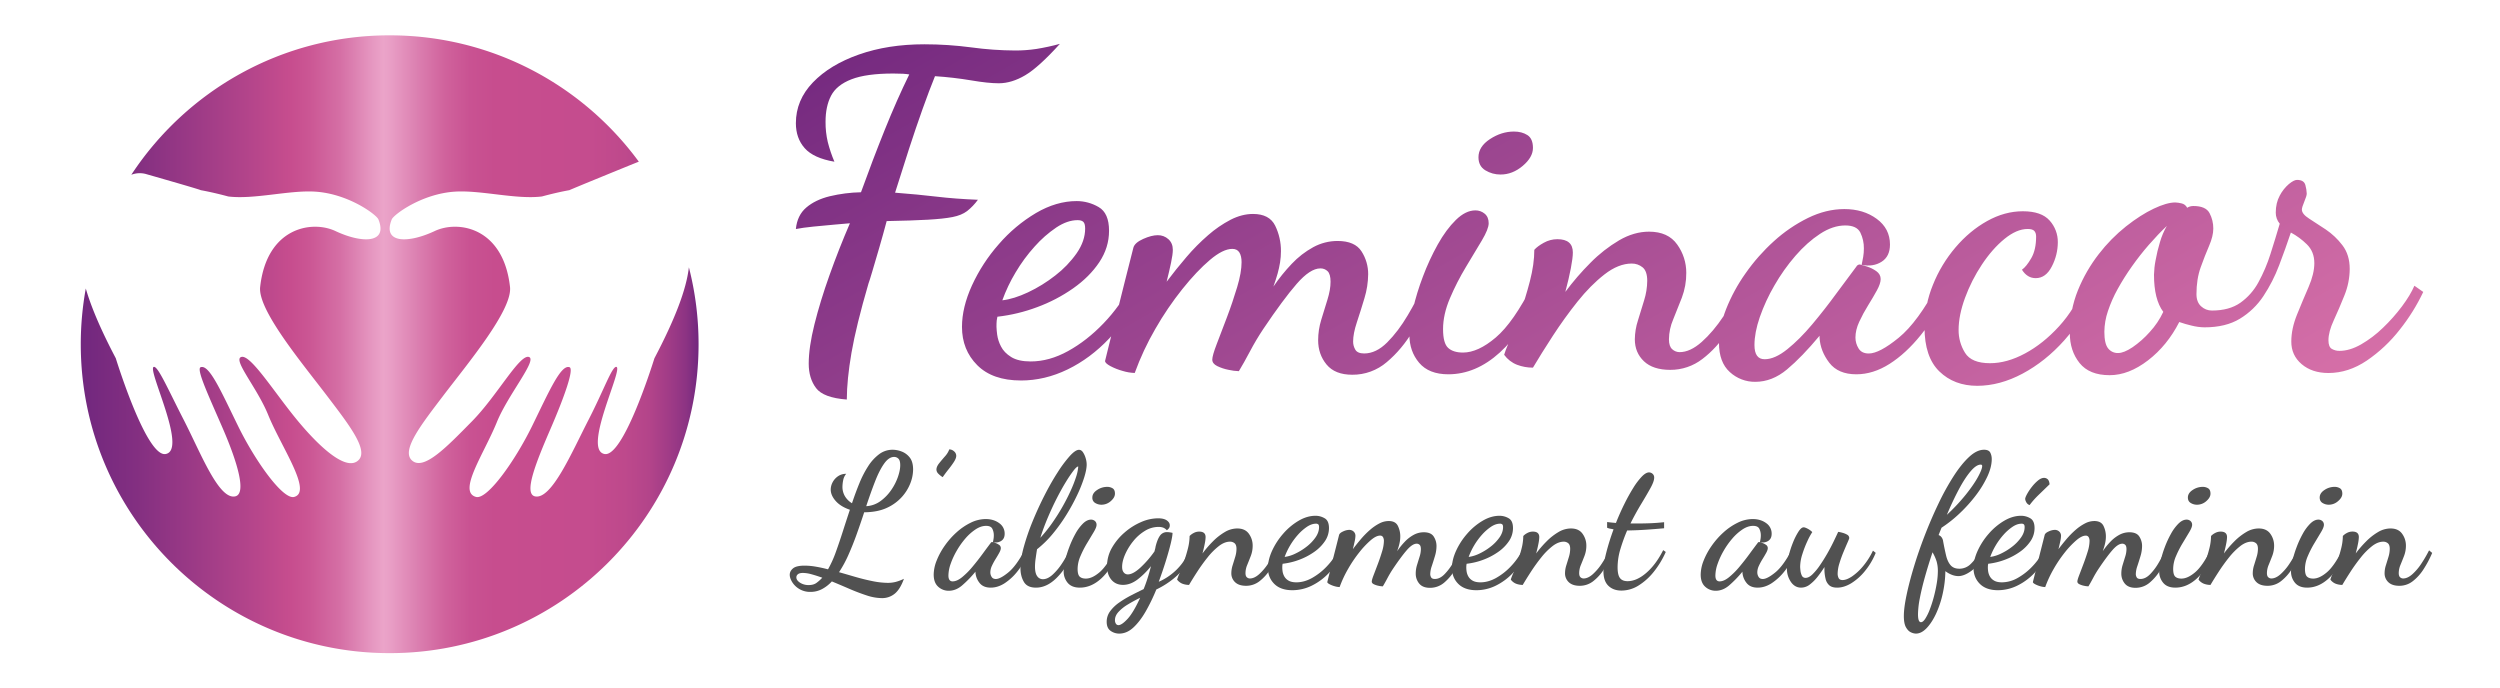
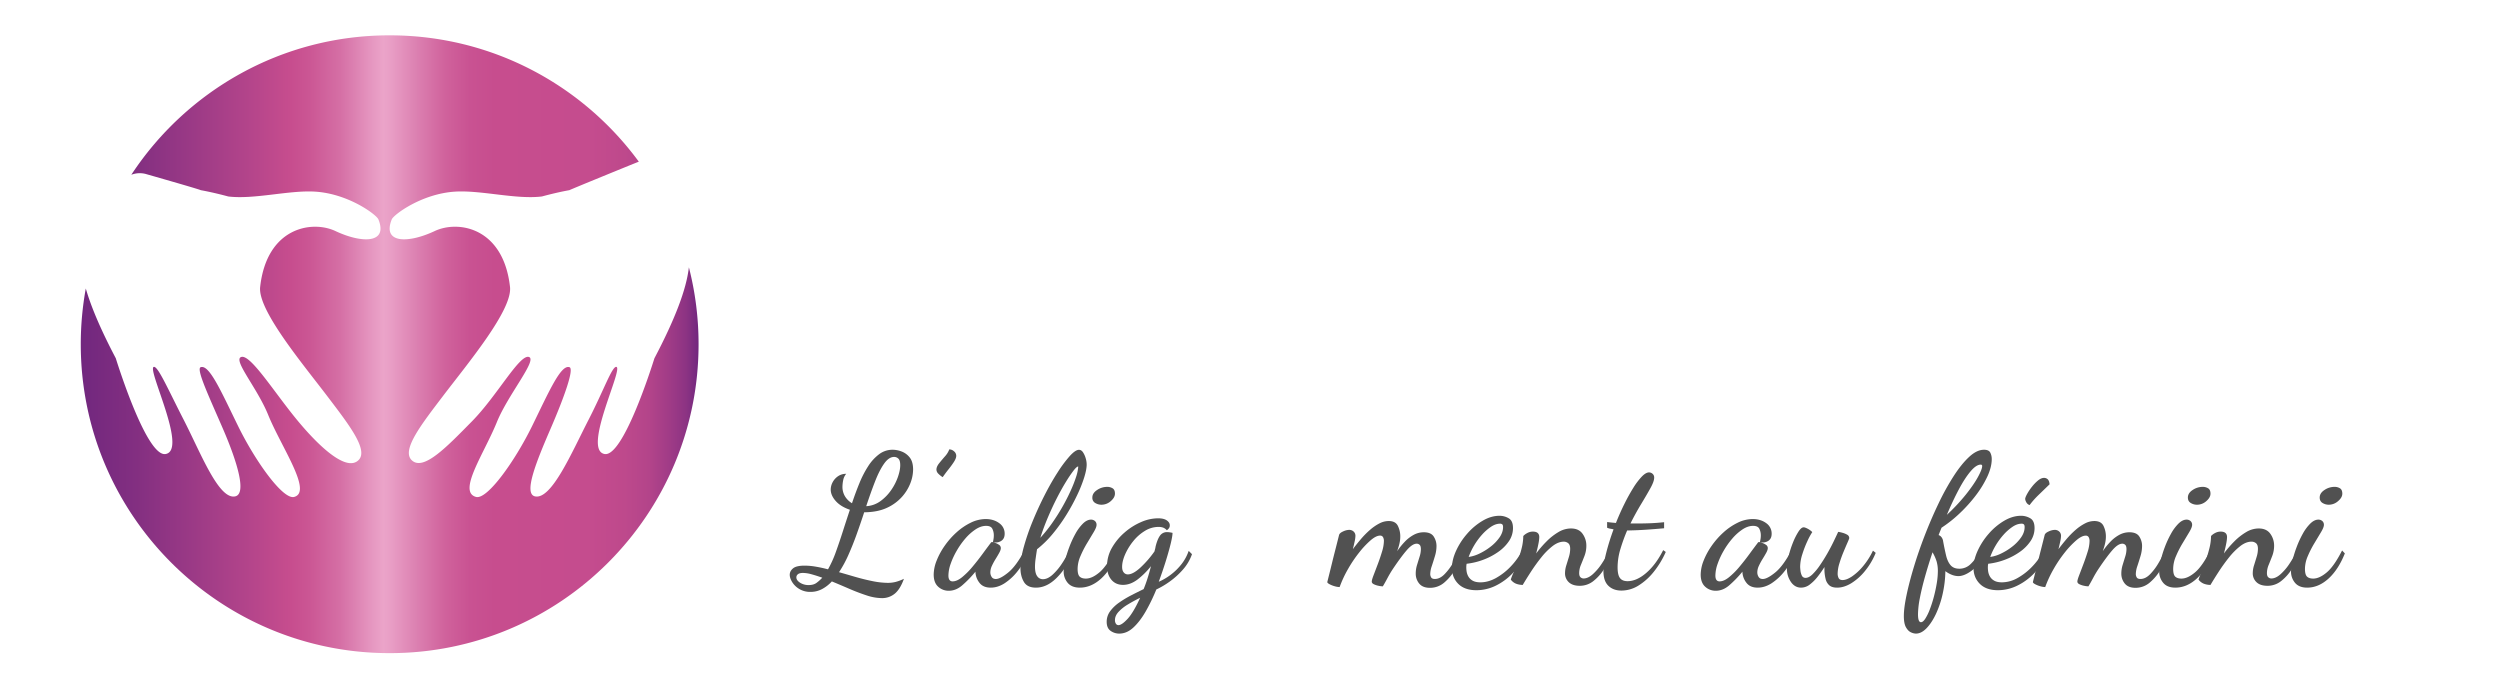
<svg xmlns="http://www.w3.org/2000/svg" viewBox="0 0 3671.49 1011.06">
  <defs>
    <style>.cls-1{fill:none;}.cls-2{clip-path:url(#clip-path);}.cls-3{fill:url(#Dégradé_sans_nom_20);}.cls-4{fill:url(#Dégradé_sans_nom_3);}.cls-5{fill:#515151;}</style>
    <clipPath id="clip-path">
      <path class="cls-1" d="M1243.62,586.77q-34.48-2.61-45.21-16.91t-10.73-35.78q0-24.06,8.45-57.9T1218.25,404q13.66-38.37,29.93-76.11-7.17.64-22.45,1.95t-31.22,2.93q-15.94,1.62-25.7,3.57,1.95-20.15,15.29-31.55t34.48-16.59a216.41,216.41,0,0,1,45.86-5.85q16.9-46.84,34.8-91.4t36.11-81.64q-3.9-.65-9.11-1c-3.47-.21-8.24-.33-14.31-.33q-39.69,0-61.48,8.46t-29.92,24.07q-8.15,15.62-8.13,38.38a124.82,124.82,0,0,0,3.25,29.6,197.43,197.43,0,0,0,9.76,29q-30.59-5.19-43.59-19.84t-13-36.75q0-33.83,25-59.85t67.65-41q42.6-15,96-15a527.37,527.37,0,0,1,69,4.55,492.68,492.68,0,0,0,64.4,4.56,205.94,205.94,0,0,0,31.22-2.28,327.55,327.55,0,0,0,34.48-7.48q-31.21,34.49-51.07,46.19t-38.7,11.71q-15.62,0-40.33-4.23a531.55,531.55,0,0,0-53.35-6.18q-8.46,20.82-18.21,48.14T1335,218.57q-10.1,31.22-20.49,64.4,33.83,2.61,61.15,5.85t60.5,4.56A83.86,83.86,0,0,1,1420.25,310q-8.14,6.18-21.47,8.78t-36.43,3.9q-23.1,1.32-60.18,2-5.2,19.51-11.06,39.69T1281,398.77c-2.83,9.54-4.66,15.39-5.53,17.56q-18.23,62.44-25,101.81T1243.62,586.77Zm255.66-28q-41.64,0-64.08-22.45t-22.44-56.27q0-28.62,14.64-60.82a247.32,247.32,0,0,1,39.35-60.5,221.3,221.3,0,0,1,54.65-45.87q29.91-17.55,59.85-17.56a63.74,63.74,0,0,1,32.2,8.78q15.29,8.79,15.29,34.8,0,24.73-14.31,46.19T1576,423.48a231.45,231.45,0,0,1-53,27.65,244.33,244.33,0,0,1-58.23,14,40,40,0,0,0-1,5.53,91.49,91.49,0,0,0-.33,9.43,112.39,112.39,0,0,0,1,11.39A52.71,52.71,0,0,0,1470,508.7q4.54,9.12,15,15.62t28.62,6.5q27.33,0,55-15.28t52-40.66a244,244,0,0,0,40.66-56.6l13,10.41A245,245,0,0,1,1629.06,497q-27.64,29.26-61.15,45.53T1499.28,558.8ZM1472,441.05q16.9-1.95,37.73-11.71a210.41,210.41,0,0,0,40-24.72,150,150,0,0,0,31.55-32.85q12.35-17.89,12.36-36.11,0-7.14-2.6-9.76c-1.74-1.72-4.56-2.6-8.46-2.6q-15,0-31.23,10.74a169.37,169.37,0,0,0-31.87,28,236.09,236.09,0,0,0-28,38.06A233.58,233.58,0,0,0,1472,441.05Zm513.91,109.29q-25.36,0-37.73-15t-12.36-35.78a102.26,102.26,0,0,1,4.56-29.93q4.54-15,9.11-29.6t4.55-26.34q0-11.06-4.23-15.29a14.56,14.56,0,0,0-10.73-4.23q-15,0-34.81,22.77t-49.11,66.36a370.81,370.81,0,0,0-19.52,32.85q-9.12,17.23-16.26,28.95a79.15,79.15,0,0,1-15.29-2,67.85,67.85,0,0,1-16.59-5.53c-4.78-2.38-7.15-5.52-7.15-9.43s2.16-11.49,6.5-22.77,9.32-24.39,15-39.35,10.62-29.71,15-44.24,6.51-26.78,6.51-36.76q0-9.09-3.25-14.31c-2.18-3.47-5.64-5.2-10.41-5.2q-13.66,0-32.85,16.26t-40.33,42.61A459.34,459.34,0,0,0,1696.71,483a404.76,404.76,0,0,0-30.25,64.73,67,67,0,0,1-17.56-2.93,88.84,88.84,0,0,1-18.22-7.16q-7.8-4.23-7.8-7.48,0-.63,4.55-18.54t11.06-44.56q6.51-26.67,13.66-54.64t12.36-48.79q2-7.15,14.31-12.69t21.47-5.53a22.51,22.51,0,0,1,15.61,5.86q6.49,5.85,6.51,15.61c0,4.34-.88,10.63-2.6,18.86s-3.91,17.57-6.51,28q13.67-18.21,29-36.11a297,297,0,0,1,31.88-32.2,168.56,168.56,0,0,1,33.17-22.77q16.59-8.44,32.86-8.45,24,0,32.52,17.23a83.94,83.94,0,0,1,8.46,37.41,105.7,105.7,0,0,1-1.3,16.59,149.25,149.25,0,0,1-3.58,16.26q-2.28,8.15-6.18,19.19a257.29,257.29,0,0,1,27-33.5A127.12,127.12,0,0,1,1928.63,363a74.36,74.36,0,0,1,35.78-9.11q25.36,0,35.13,15.29a61.07,61.07,0,0,1,9.75,33.5,124.18,124.18,0,0,1-5.53,35.45q-5.54,18.54-11.06,35.13t-5.52,28.3a23.14,23.14,0,0,0,3.25,12q3.24,5.53,13,5.53,17.57,0,33.83-16.26t30.25-40a483.91,483.91,0,0,0,23.74-45.21l11.06,13.66a360.59,360.59,0,0,1-27,54.32q-16.59,27.66-38.7,46.19A76.76,76.76,0,0,1,1985.87,550.34Zm141.16-.65q-28.64,0-42.93-16.91t-14.31-41q0-15,5.2-37.73a370.75,370.75,0,0,1,14.64-47.82,347.93,347.93,0,0,1,21.79-47.16q12.35-22.11,26.67-36.1t28.62-14a20.73,20.73,0,0,1,13.67,4.88q5.85,4.88,5.85,14,0,8.46-10.08,25.37t-23.42,39a365.81,365.81,0,0,0-23.42,45.86q-10.09,23.76-10.08,45.22,0,20.82,7.48,27.64t21.79,6.83q22.11,0,48.14-22.12t54-77.41l9.75,10.41q-22.77,57.26-57.9,89.12T2127,549.69ZM2203.8,256.3a42.09,42.09,0,0,1-22.45-6.18q-10.09-6.18-10.08-19.19,0-15.62,16.91-26.68t35.13-11.06q11.71,0,19.84,5.21t8.13,18.87q0,13.65-15,26.34T2203.8,256.3Zm249.14,286.88q-25.36,0-38.7-12.68t-13.34-32.2a93.12,93.12,0,0,1,4.56-27.65q4.53-14.64,9.1-29.6a98.47,98.47,0,0,0,4.56-28.62q0-14.31-6.84-19.85a24.64,24.64,0,0,0-15.93-5.53q-19.51,0-40,15.94t-39.68,40q-19.2,24.08-36.11,50.09t-29.27,46.84a64.94,64.94,0,0,1-23.42-4.23A42.28,42.28,0,0,1,2209,521.06q.66-3.24,7.48-19.84t15.29-39.68q8.44-23.09,15-48.46t6.51-46.19q4.55-5.2,14-10.41a40.42,40.42,0,0,1,19.84-5.2q22.76,0,22.76,19.51,0,7.81-2.92,23.1t-8.13,34.8a386.37,386.37,0,0,1,37.08-42.94,206.55,206.55,0,0,1,42-32.85q21.78-12.69,43.91-12.68,28,0,41.31,18.86a70.64,70.64,0,0,1,13.33,41.64,100.78,100.78,0,0,1-6.5,36.43q-6.51,16.92-12.69,31.87A76.23,76.23,0,0,0,2451,498.3q0,10.41,4.88,14.63a16,16,0,0,0,10.74,4.23q15.61,0,32.52-15t32.2-38.06a444.84,444.84,0,0,0,27-46.51l11.06,9.11a378.38,378.38,0,0,1-30.9,58.22q-17.25,26.35-38.38,42.29A76.51,76.51,0,0,1,2452.94,543.18Zm124.9,17.57a54.22,54.22,0,0,1-37.4-14.31q-15.95-14.33-15.94-42.94,0-22.77,10.41-49.44a250.81,250.81,0,0,1,28.62-52.69,278.53,278.53,0,0,1,41.64-47.17,216.33,216.33,0,0,1,50.09-34.15q26.65-13,53.34-13,28,0,47.49,14.31t19.52,37.73q0,17.57-12.36,25.37T2734,389c.86-3.91,1.63-7.81,2.28-11.71a75.25,75.25,0,0,0,1-12.36,51.65,51.65,0,0,0-5.2-23.42q-5.22-10.41-22.12-10.41-18.21,0-37.08,12.36t-36.1,32.2a276,276,0,0,0-30.9,43.59,267.21,267.21,0,0,0-21.47,46.51q-7.82,22.77-7.81,41,0,20.84,15,20.82t33.18-14.64q18.21-14.62,36.76-36.75T2696.89,431q16.91-23.09,29.28-39.36a5.86,5.86,0,0,1,5.2-3.25q2.6.64,10.08,2.92a49.91,49.91,0,0,1,14,6.83q6.49,4.56,6.5,11.71,0,6.51-5.52,16.59t-13,22.12a217.58,217.58,0,0,0-13,24.07q-5.54,12-5.53,23.09a30.07,30.07,0,0,0,4.56,15.94q4.54,7.49,15,7.48,15.61,0,43.91-23.09t57.57-78.39L2858.22,430q-15.61,35.13-37.4,62.13T2775,534.4q-24.08,15.29-48.79,15.29-26.68,0-39.69-16.91t-14.31-36.43v-3.26q-26,31.23-47.81,49.44T2577.84,560.75Zm325.91,5.85q-33.84,0-55.62-21.14t-21.79-64.73a165.12,165.12,0,0,1,12.36-62.45,198.32,198.32,0,0,1,33.18-55q20.8-24.39,46.51-38.71t52.37-14.31q27.31,0,39.35,13.66a46.76,46.76,0,0,1,12,31.88,77.21,77.21,0,0,1-8.78,35.45q-8.79,17.25-23.75,17.24-12.36,0-20.16-12.36,6.49-4.55,13.66-16.91t7.15-31.88c0-3.46-.87-6.18-2.6-8.13s-5-2.93-9.76-2.93q-16.26,0-34.15,14.64t-33.18,37.73a234.34,234.34,0,0,0-24.72,48.79q-9.43,25.71-9.43,47.17a62.56,62.56,0,0,0,9.43,33.5q9.42,15.29,36.76,15.29,24.71,0,51.39-14.32t50.09-40q23.42-25.69,37.73-61.48l13,11.71a232.46,232.46,0,0,1-43.26,70.58q-27.66,30.91-61.15,48.79T2903.75,566.6ZM3098.26,551q-29.94,0-44.24-17.89t-14.31-43.91a164.36,164.36,0,0,1,12-63.1,224.08,224.08,0,0,1,30.58-53,237.12,237.12,0,0,1,40-40.66q21.47-16.91,40.65-26t31.55-9.11a45.58,45.58,0,0,1,9.11,1.3,11.88,11.88,0,0,1,8.46,6.51,14.68,14.68,0,0,1,4.23-1.95,17.77,17.77,0,0,1,4.88-.65q18.2,0,23.74,10.4a47.91,47.91,0,0,1,5.53,22.77q0,11.07-6.18,25.37t-12.36,31.55q-6.18,17.25-6.18,39.36,0,11.71,6.83,17.89a23,23,0,0,0,15.94,6.18q25.36,0,41.63-11.38a88.34,88.34,0,0,0,26.68-30.25,231.25,231.25,0,0,0,17.56-41.31q7.16-22.44,13.66-44.56a25,25,0,0,1-5.85-16.27q0-14.3,5.85-25a57.12,57.12,0,0,1,13.34-16.92q7.47-6.16,12-6.18,10.41,0,12.36,7.81a54.27,54.27,0,0,1,1.95,12.36c0,2.18-1.2,6.08-3.57,11.71s-3.58,9.54-3.58,11.71q0,6.51,10.73,13.34t24.4,15.93a102.51,102.51,0,0,1,24.39,23.1q10.74,14,10.74,34.8a104.49,104.49,0,0,1-7.81,39q-7.8,19.51-15.61,36.43t-7.81,29.28q0,9.75,4.88,12.68a21.6,21.6,0,0,0,11.39,2.93q14.94,0,31.55-9.43a163.19,163.19,0,0,0,32.2-24.4,253.71,253.71,0,0,0,28-31.55q12.34-16.59,18.21-30.25l13,9.11a283.47,283.47,0,0,1-34.47,55.3,213.52,213.52,0,0,1-48.47,45.53q-27,18.21-56.27,18.22-24.07,0-39.36-13T3365,501.55q0-18.85,8.45-39.68t16.92-40.34q8.45-19.51,8.45-35.13,0-16.9-11.06-27.64a101.78,101.78,0,0,0-23.41-17.24q-7.82,23.42-17.24,48.14a227.61,227.61,0,0,1-23.1,45.21,109.52,109.52,0,0,1-34.48,33.18q-20.82,12.68-52,12.68a82.08,82.08,0,0,1-19.19-2.6,169.41,169.41,0,0,1-17.89-5.21q-17.57,34.5-45.86,56.28T3098.26,551Zm12.36-32.53q8.45,0,21.14-8.45a138.17,138.17,0,0,0,25.37-22.45A116.15,116.15,0,0,0,3177,458q-13.66-18.19-13.66-54.64a126,126,0,0,1,2.28-20.82,229.78,229.78,0,0,1,6.5-27,105.29,105.29,0,0,1,10.09-23.74q-13,12.36-26.35,27.65a393,393,0,0,0-25,31.87A349.19,349.19,0,0,0,3110,424.46,191.36,191.36,0,0,0,3095.65,457a97.52,97.52,0,0,0-5.2,30.25q0,17.56,5.53,24.39A17.86,17.86,0,0,0,3110.62,518.46Z" />
    </clipPath>
    <linearGradient id="Dégradé_sans_nom_20" x1="2759.62" y1="1048.18" x2="1923.73" y2="-399.63" gradientUnits="userSpaceOnUse">
      <stop offset="0" stop-color="#db73aa" />
      <stop offset="1" stop-color="#71277e" />
    </linearGradient>
    <linearGradient id="Dégradé_sans_nom_3" x1="118.6" y1="505.53" x2="1025.89" y2="505.53" gradientUnits="userSpaceOnUse">
      <stop offset="0" stop-color="#71277e" />
      <stop offset="0.09" stop-color="#832f81" />
      <stop offset="0.26" stop-color="#b0438a" />
      <stop offset="0.34" stop-color="#c74d8e" />
      <stop offset="0.37" stop-color="#cb5694" />
      <stop offset="0.42" stop-color="#d56fa5" />
      <stop offset="0.47" stop-color="#e596c0" />
      <stop offset="0.49" stop-color="#eba4c9" />
      <stop offset="0.5" stop-color="#e99fc6" />
      <stop offset="0.55" stop-color="#da7cae" />
      <stop offset="0.59" stop-color="#d0629c" />
      <stop offset="0.63" stop-color="#c95292" />
      <stop offset="0.67" stop-color="#c74d8e" />
      <stop offset="0.82" stop-color="#c54c8e" />
      <stop offset="0.88" stop-color="#be498c" />
      <stop offset="0.92" stop-color="#b3448a" />
      <stop offset="0.95" stop-color="#a23c87" />
      <stop offset="0.98" stop-color="#8c3383" />
      <stop offset="1" stop-color="#71277e" />
    </linearGradient>
  </defs>
  <g id="Camada_2" data-name="Camada 2">
    <g class="cls-2">
-       <rect class="cls-3" x="1124.52" y="61.8" width="2434.31" height="524.97" />
-     </g>
+       </g>
    <path class="cls-4" d="M1011.71,392.57c-3.77,32.59-20.37,76-50.57,133.48l-.07.12c-4.55,14.55-46.16,145.27-73.12,140.6-33.43-5.79,28.95-127.62,17-128-6.26-.21-18.28,34.27-40.55,77.63-25.07,48.79-54.46,117.75-78.67,112.56-17.08-3.67,1.38-49.7,22.83-99.3,20.2-46.7,34.83-87.87,27.84-90.37-12.64-4.51-30,35.44-55,86.49-25.34,51.67-65.91,108.47-82.31,104-27.48-7.43,11.56-63,30.63-109.93,16.36-40.3,60-91.66,47-95.62C762.91,520,730,581.42,693.07,618.83c-36.19,36.66-71.64,74.28-88.76,56.68-14.6-15,14.7-52.38,45.84-93.37C686.81,533.88,752.76,455.32,749,421.47c-9.73-87.73-76.24-98.33-110.57-82.16-38.84,18.28-77.52,18.53-63.11-17.12,2.79-6.91,43.86-37.66,92.89-40.76,38.26-2.41,89.63,11.78,127.63,7.11,13.74-3.71,27.72-7,40.32-9.24,3-1.57,88.68-36.63,102-41.86-82.55-112.5-215.71-185.55-366-185.55-158.65,0-298.24,81.45-379.33,204.8a34.38,34.38,0,0,1,22.7-.77c2.5.74,76.14,21.7,79.37,23.38,12.59,2.28,26.57,5.53,40.31,9.24,38,4.67,89.37-9.52,127.63-7.11,49,3.1,90.1,33.85,92.9,40.76,14.4,35.65-24.28,35.4-63.11,17.12-34.34-16.17-100.85-5.57-110.57,82.16-3.76,33.85,62.19,112.41,98.85,160.67,31.14,41,60.45,78.35,45.85,93.37-17.12,17.6-55.79-17.09-88.77-56.68-34.77-41.74-69.84-98.8-83.61-94.59-13,4,23.15,44.85,39.51,85.15,19.06,47,65.6,113,38.13,120.4-16.41,4.43-57-52.37-82.31-104-25-51-42.38-91-55-86.49-7,2.5,12.51,43.69,32.7,90.4,21.46,49.6,35,95.6,18,99.27-24.2,5.19-50.63-63.77-75.69-112.56-22.27-43.36-37.26-77.84-43.53-77.63-12,.41,50.42,122.24,17,128-27,4.67-68.58-126-73.12-140.6a.75.75,0,0,1-.07-.12c-21.46-40.86-36-74.57-44-102.37a457,457,0,0,0-7.38,81.85c0,250.54,203.11,453.65,453.65,453.65s453.64-203.11,453.64-453.65A454.23,454.23,0,0,0,1011.71,392.57Z" />
    <path class="cls-5" d="M1295.08,878.39a73.08,73.08,0,0,1-22.41-4q-12.42-4.05-25.51-9.72t-25.52-10.8a53.32,53.32,0,0,1-14.58,11.34,35.92,35.92,0,0,1-16.74,4.05,30.87,30.87,0,0,1-26.86-14.31q-3.64-5.94-3.65-10.8,0-5.4,4.86-9.45t17.28-4a97,97,0,0,1,16.07,1.49q8.77,1.49,18,3.91a160.22,160.22,0,0,0,11.48-25.38q5.27-14.58,10.39-30.64t10.26-31.46q-13.5-4.59-20.79-12.82T1220,719.09a23.13,23.13,0,0,1,2.7-10.66,24.66,24.66,0,0,1,7.83-8.91,20.43,20.43,0,0,1,12.15-3.65,20.89,20.89,0,0,0-4.45,9.72,52.91,52.91,0,0,0-1,8.64,27.08,27.08,0,0,0,4,15.12,30.26,30.26,0,0,0,10,9.72q5.13-15.39,10.94-29.56a148.76,148.76,0,0,1,13-25.11A66.69,66.69,0,0,1,1291.17,667,32.55,32.55,0,0,1,1311,660.5a37.56,37.56,0,0,1,13.1,2.57,27.38,27.38,0,0,1,11.88,8.77q5,6.21,5,17.82a56.73,56.73,0,0,1-3.91,19.71,65.19,65.19,0,0,1-12.29,20.12,66.52,66.52,0,0,1-21.46,15.93q-13.1,6.35-31.73,6.88h-2.43q-5.13,15.66-10.8,31.59t-12.15,30.51a174.34,174.34,0,0,1-14,25.92q10.53,3,23.36,6.75t25.65,6.35a117.47,117.47,0,0,0,22.54,2.56,46.73,46.73,0,0,0,12-1.48,68.66,68.66,0,0,0,11.74-4.46q-5.4,15.12-13.36,21.74A28.9,28.9,0,0,1,1295.08,878.39Zm-107.46-19.17q7,0,11.34-3.1a60.44,60.44,0,0,0,8.64-7.7q-8.37-3-15.66-5a48.41,48.41,0,0,0-12.69-2c-3.41,0-5.89.63-7.42,1.89a5.76,5.76,0,0,0-2.3,4.59q0,4.32,5.4,7.83A22.76,22.76,0,0,0,1187.62,859.22Zm84.51-115.83a39.3,39.3,0,0,0,21.06-7.56,67,67,0,0,0,15.66-16.2,80,80,0,0,0,9.86-19.3q3.38-9.86,3.37-17.15,0-7-2.7-9.58a8.76,8.76,0,0,0-6.21-2.57q-7.83,0-14.85,10T1285,707.35Q1278.62,723.69,1272.13,743.39Z" />
    <path class="cls-5" d="M1384.45,700.73a30.68,30.68,0,0,1-6.21-4.86,8.78,8.78,0,0,1-3-6.21q0-4.32,4-9.31t8.64-10.26a30.52,30.52,0,0,0,6.21-10.13,10.47,10.47,0,0,1,7,2.84,8.55,8.55,0,0,1,3.24,6.61q0,3.78-3.64,9.32t-8.24,11.2Q1388,695.6,1384.45,700.73Z" />
    <path class="cls-5" d="M1393.36,867.59a22.5,22.5,0,0,1-15.53-5.94q-6.6-5.94-6.61-17.82a56.76,56.76,0,0,1,4.32-20.52,104.37,104.37,0,0,1,11.88-21.87,115.52,115.52,0,0,1,17.28-19.57,89.65,89.65,0,0,1,20.79-14.18,50.11,50.11,0,0,1,22.14-5.4q11.61,0,19.71,5.94a18.52,18.52,0,0,1,8.1,15.66q0,7.29-5.13,10.53t-12.15,1.89c.36-1.62.67-3.24.94-4.86a31.18,31.18,0,0,0,.41-5.13,21.43,21.43,0,0,0-2.16-9.72q-2.16-4.32-9.18-4.32-7.56,0-15.39,5.13a73.15,73.15,0,0,0-15,13.37A114.67,114.67,0,0,0,1405,808.87a111.08,111.08,0,0,0-8.91,19.3,53.08,53.08,0,0,0-3.24,17q0,8.64,6.21,8.64t13.77-6.07a110.8,110.8,0,0,0,15.25-15.26q7.7-9.18,14.72-18.76t12.15-16.34a2.44,2.44,0,0,1,2.16-1.35c.72.18,2.11.59,4.18,1.22a20.46,20.46,0,0,1,5.81,2.83,5.71,5.71,0,0,1,2.7,4.86q0,2.7-2.3,6.89t-5.4,9.18a90.55,90.55,0,0,0-5.4,10,22.91,22.91,0,0,0-2.29,9.58,12.53,12.53,0,0,0,1.89,6.62q1.89,3.1,6.21,3.1,6.48,0,18.22-9.58t23.9-32.54l5.13,5.13a115.48,115.48,0,0,1-15.53,25.79,79.86,79.86,0,0,1-19,17.55q-10,6.33-20.25,6.34-11.07,0-16.47-7a27.43,27.43,0,0,1-5.94-15.12v-1.35A162.48,162.48,0,0,1,1412.66,860Q1403.62,867.59,1393.36,867.59Z" />
    <path class="cls-5" d="M1521.33,863q-12.69,0-17.68-8.5t-5-20.12q0-13.23,4.86-31a330,330,0,0,1,12.83-37.39q8-19.58,17.55-38.34t19.3-33.89a184.89,184.89,0,0,1,18-24.16q8.24-9,13.36-9,3.51,0,5.94,3.65a31.85,31.85,0,0,1,3.92,8.64,32.75,32.75,0,0,1,1.48,9.31q0,7.29-3.64,19A201,201,0,0,1,1582,726.92a296,296,0,0,1-15.66,28.76,246,246,0,0,1-20,27.94,151.65,151.65,0,0,1-23.36,23q-1.08,6.75-2,13.37a85.62,85.62,0,0,0-1,12q0,9.72,3.24,14.18a9.92,9.92,0,0,0,8.37,4.45q6.75,0,13.91-6.34a84.28,84.28,0,0,0,13.77-16.2,147.31,147.31,0,0,0,11.47-20.39l6.48,3.51q-11.61,24-25.92,37.94T1521.33,863Zm6.48-73.17a211.53,211.53,0,0,0,17.42-21.73q8.24-11.75,15.12-23.9t12-23.49a183.28,183.28,0,0,0,8-20.38,61.66,61.66,0,0,0,3.1-14.45v-.81q-2.16,0-6.88,6.08a190.63,190.63,0,0,0-11.21,16.6q-6.48,10.53-13.36,24t-13.23,28.49Q1532.41,775.26,1527.81,789.83Z" />
    <path class="cls-5" d="M1585.86,863q-11.88,0-17.82-7a25.5,25.5,0,0,1-5.94-17,72.94,72.94,0,0,1,2.16-15.66,153.66,153.66,0,0,1,6.08-19.84,144.4,144.4,0,0,1,9-19.58,65.38,65.38,0,0,1,11.07-15q5.94-5.8,11.88-5.81a8.59,8.59,0,0,1,5.67,2,7.12,7.12,0,0,1,2.43,5.8q0,3.51-4.18,10.53t-9.72,16.2a151.58,151.58,0,0,0-9.72,19,47.84,47.84,0,0,0-4.19,18.76q0,8.64,3.11,11.48t9,2.83q9.18,0,20-9.18t22.41-32.13l4,4.32q-9.45,23.76-24,37T1585.86,863Zm31.86-121.77a17.45,17.45,0,0,1-9.31-2.56,8.69,8.69,0,0,1-4.19-8q0-6.48,7-11.07a26.28,26.28,0,0,1,14.58-4.59,15,15,0,0,1,8.24,2.16q3.38,2.16,3.37,7.83T1631.22,736A20.46,20.46,0,0,1,1617.72,741.23Z" />
    <path class="cls-5" d="M1643.64,930.5a21.52,21.52,0,0,1-12.56-4q-5.79-4.05-5.8-13.23a25.84,25.84,0,0,1,5-15.52A55.54,55.54,0,0,1,1643.51,885a146.45,146.45,0,0,1,17.68-10.67q9.45-4.86,18.36-9.18,3-7.29,5.67-15.66t5.13-18.09a111.1,111.1,0,0,1-19.84,19.71q-10.41,7.83-21.2,7.83t-17.15-7.56q-6.33-7.56-6.34-20a53.47,53.47,0,0,1,7.15-26.86,86,86,0,0,1,18.5-22.41,92.13,92.13,0,0,1,24.3-15.39,63.2,63.2,0,0,1,24.84-5.54q8.64,0,13,3.11t4.32,7.15a6.93,6.93,0,0,1-1.89,5.13,15.15,15.15,0,0,1-2.43,2.16,13.35,13.35,0,0,0-5.54-3.91,20.9,20.9,0,0,0-6.61-1,38.29,38.29,0,0,0-20.25,5.94A65.61,65.61,0,0,0,1664,795.1a85.28,85.28,0,0,0-11.74,19.3q-4.32,10-4.32,18.09,0,5.4,2.43,8.24a7.53,7.53,0,0,0,5.94,2.83q7.56,0,18.36-9.85a149.58,149.58,0,0,0,20.79-23.9c.36-1.44.68-2.74,1-3.91s.49-2.3.67-3.38q2.7-10.8,6.48-15.93a12.34,12.34,0,0,1,10.53-5.13,26.44,26.44,0,0,1,3.38.27c1.34.18,2.83.45,4.45.81q0,4.86-2.7,15.93T1712,824.26q-4.59,14.72-10.26,30.1a83.48,83.48,0,0,0,17-9.85,85.51,85.51,0,0,0,15.93-15.39A65.59,65.59,0,0,0,1745.7,809l4.86,4.86a67.85,67.85,0,0,1-13.36,22.68,113.07,113.07,0,0,1-19.58,17.69,122.7,122.7,0,0,1-19.44,11.47,269.37,269.37,0,0,1-15.79,32.54q-8.51,14.7-18.1,23.49T1643.64,930.5Zm-1.08-12.42q4.86,0,13.37-9.18t18.49-31q-10,4.86-18.36,10a61.17,61.17,0,0,0-13.5,10.8q-5.13,5.67-5.13,11.88a9.2,9.2,0,0,0,1.48,5.54A4.4,4.4,0,0,0,1642.56,918.08Z" />
-     <path class="cls-5" d="M1829.94,860.3q-10.53,0-16.07-5.26a17.66,17.66,0,0,1-5.53-13.37,38.65,38.65,0,0,1,1.89-11.47q1.89-6.08,3.78-12.29A40.78,40.78,0,0,0,1815.9,806c0-4-1-6.7-2.83-8.23a10.22,10.22,0,0,0-6.62-2.3q-8.1,0-16.6,6.62a99.25,99.25,0,0,0-16.48,16.6q-8,10-15,20.79T1746.24,859a27.2,27.2,0,0,1-9.72-1.75,17.63,17.63,0,0,1-7.83-6.08,77,77,0,0,1,3.11-8.23q2.82-6.89,6.34-16.47t6.21-20.12a77.8,77.8,0,0,0,2.7-19.17,21.5,21.5,0,0,1,5.8-4.32,16.82,16.82,0,0,1,8.24-2.16q9.45,0,9.45,8.1a54.94,54.94,0,0,1-1.22,9.59q-1.21,6.35-3.37,14.44A160.67,160.67,0,0,1,1781.34,795a85.49,85.49,0,0,1,17.42-13.63,35.87,35.87,0,0,1,18.22-5.27q11.61,0,17.14,7.83a29.28,29.28,0,0,1,5.54,17.28,41.76,41.76,0,0,1-2.7,15.12q-2.7,7-5.26,13.23a31.52,31.52,0,0,0-2.57,12.15c0,2.88.67,4.91,2,6.08a6.64,6.64,0,0,0,4.45,1.75q6.48,0,13.5-6.21a79.49,79.49,0,0,0,13.36-15.79,184.5,184.5,0,0,0,11.21-19.31l4.59,3.78a157.86,157.86,0,0,1-12.82,24.17,69,69,0,0,1-15.94,17.55A31.78,31.78,0,0,1,1829.94,860.3Z" />
-     <path class="cls-5" d="M1898,866.78q-17.28,0-26.6-9.31t-9.31-23.36q0-11.88,6.07-25.24a102.72,102.72,0,0,1,16.34-25.11,91.89,91.89,0,0,1,22.68-19q12.42-7.29,24.84-7.29a26.42,26.42,0,0,1,13.36,3.65q6.35,3.64,6.35,14.44a33.91,33.91,0,0,1-5.94,19.17,60.87,60.87,0,0,1-15.93,15.93,96.35,96.35,0,0,1-22,11.48,101.55,101.55,0,0,1-24.16,5.8,17.44,17.44,0,0,0-.41,2.3c-.09.81-.13,2.11-.13,3.91a46.14,46.14,0,0,0,.4,4.73,22,22,0,0,0,2.3,7.15,16.37,16.37,0,0,0,6.21,6.48q4.32,2.7,11.88,2.7,11.34,0,22.81-6.34a91.45,91.45,0,0,0,21.6-16.88,101.12,101.12,0,0,0,16.88-23.49l5.4,4.32a101.65,101.65,0,0,1-18.77,28.35,87.27,87.27,0,0,1-25.38,18.9A64.53,64.53,0,0,1,1898,866.78Zm-11.34-48.87a51.53,51.53,0,0,0,15.66-4.86,87.11,87.11,0,0,0,16.6-10.26,62.23,62.23,0,0,0,13.1-13.63q5.13-7.42,5.13-15,0-3-1.08-4a4.82,4.82,0,0,0-3.51-1.08c-4.14,0-8.47,1.49-13,4.46a70.31,70.31,0,0,0-13.23,11.61,101.53,101.53,0,0,0-19.71,32.8Z" />
    <path class="cls-5" d="M2099.93,863.27q-10.53,0-15.66-6.21a22.57,22.57,0,0,1-5.13-14.85,42.46,42.46,0,0,1,1.89-12.42q1.89-6.21,3.78-12.28a37.26,37.26,0,0,0,1.89-10.94q0-4.59-1.75-6.34a6.05,6.05,0,0,0-4.46-1.76q-6.21,0-14.44,9.45t-20.39,27.54a155.63,155.63,0,0,0-8.1,13.64q-3.78,7.15-6.75,12a32.86,32.86,0,0,1-6.34-.81,28.57,28.57,0,0,1-6.89-2.29c-2-1-3-2.3-3-3.92s.89-4.77,2.69-9.45,3.87-10.12,6.21-16.33,4.41-12.33,6.21-18.36a55.13,55.13,0,0,0,2.7-15.26,11.17,11.17,0,0,0-1.35-5.94,4.71,4.71,0,0,0-4.32-2.16q-5.67,0-13.63,6.75A129.2,129.2,0,0,0,1996.39,811a191,191,0,0,0-16.47,24.3,166.79,166.79,0,0,0-12.55,26.86,27.76,27.76,0,0,1-7.3-1.21,37.83,37.83,0,0,1-7.56-3c-2.16-1.18-3.24-2.21-3.24-3.11,0-.18.64-2.74,1.89-7.69s2.8-11.12,4.59-18.5,3.69-14.94,5.68-22.68,3.68-14.49,5.12-20.25c.55-2,2.52-3.73,5.94-5.26a22.47,22.47,0,0,1,8.92-2.3,9.39,9.39,0,0,1,6.48,2.43,8.32,8.32,0,0,1,2.69,6.48,41.33,41.33,0,0,1-1.08,7.83c-.72,3.42-1.61,7.29-2.7,11.61q5.67-7.56,12-15a124,124,0,0,1,13.23-13.37,69.74,69.74,0,0,1,13.77-9.45,29.82,29.82,0,0,1,13.63-3.51q10,0,13.5,7.16a34.76,34.76,0,0,1,3.52,15.52,44.79,44.79,0,0,1-.54,6.89,62.78,62.78,0,0,1-1.49,6.75q-.95,3.38-2.57,8a106.59,106.59,0,0,1,11.21-13.9,52.7,52.7,0,0,1,13.1-10.13,30.81,30.81,0,0,1,14.84-3.78q10.53,0,14.58,6.35a25.33,25.33,0,0,1,4.06,13.9,51.51,51.51,0,0,1-2.3,14.72q-2.3,7.69-4.59,14.58a38.26,38.26,0,0,0-2.3,11.74,9.69,9.69,0,0,0,1.35,5q1.35,2.29,5.4,2.29,7.29,0,14-6.75a82.63,82.63,0,0,0,12.56-16.6,204,204,0,0,0,9.86-18.77l4.58,5.67a149.85,149.85,0,0,1-11.2,22.55A75.18,75.18,0,0,1,2121,855.58,31.84,31.84,0,0,1,2099.93,863.27Z" />
    <path class="cls-5" d="M2168.24,866.78q-17.28,0-26.59-9.31t-9.32-23.36q0-11.88,6.08-25.24a102.67,102.67,0,0,1,16.33-25.11,91.89,91.89,0,0,1,22.68-19q12.42-7.29,24.84-7.29a26.46,26.46,0,0,1,13.37,3.65q6.33,3.64,6.34,14.44a33.91,33.91,0,0,1-5.94,19.17,60.87,60.87,0,0,1-15.93,15.93,96.49,96.49,0,0,1-22,11.48,101.62,101.62,0,0,1-24.17,5.8,17.46,17.46,0,0,0-.4,2.3,36.38,36.38,0,0,0-.14,3.91,47,47,0,0,0,.41,4.73,21.93,21.93,0,0,0,2.29,7.15,16.37,16.37,0,0,0,6.21,6.48q4.32,2.7,11.88,2.7,11.34,0,22.82-6.34A91.45,91.45,0,0,0,2218.6,832a101.08,101.08,0,0,0,16.87-23.49l5.4,4.32a101.62,101.62,0,0,1-18.76,28.35,87.41,87.41,0,0,1-25.38,18.9A64.6,64.6,0,0,1,2168.24,866.78Zm-11.34-48.87a51.45,51.45,0,0,0,15.66-4.86,87.18,87.18,0,0,0,16.61-10.26,62.41,62.41,0,0,0,13.09-13.63q5.13-7.42,5.13-15,0-3-1.08-4a4.82,4.82,0,0,0-3.51-1.08q-6.21,0-13,4.46a70.31,70.31,0,0,0-13.23,11.61,101.53,101.53,0,0,0-19.71,32.8Z" />
    <path class="cls-5" d="M2320,860.3q-10.53,0-16.07-5.26a17.66,17.66,0,0,1-5.53-13.37,38.65,38.65,0,0,1,1.89-11.47q1.89-6.08,3.78-12.29a40.78,40.78,0,0,0,1.89-11.88q0-5.94-2.84-8.23a10.19,10.19,0,0,0-6.61-2.3q-8.1,0-16.61,6.62a99.21,99.21,0,0,0-16.47,16.6q-8,10-15,20.79T2236.28,859a27.2,27.2,0,0,1-9.72-1.75,17.63,17.63,0,0,1-7.83-6.08,75.84,75.84,0,0,1,3.1-8.23q2.84-6.89,6.35-16.47t6.21-20.12a77.8,77.8,0,0,0,2.7-19.17,21.5,21.5,0,0,1,5.8-4.32,16.82,16.82,0,0,1,8.24-2.16q9.45,0,9.45,8.1a56,56,0,0,1-1.22,9.59q-1.21,6.35-3.37,14.44A160.67,160.67,0,0,1,2271.38,795a85.72,85.72,0,0,1,17.41-13.63,35.93,35.93,0,0,1,18.23-5.27q11.61,0,17.14,7.83a29.28,29.28,0,0,1,5.54,17.28,41.76,41.76,0,0,1-2.7,15.12q-2.7,7-5.27,13.23a31.69,31.69,0,0,0-2.56,12.15q0,4.32,2,6.08a6.66,6.66,0,0,0,4.46,1.75q6.48,0,13.5-6.21a79.49,79.49,0,0,0,13.36-15.79,184.5,184.5,0,0,0,11.21-19.31l4.59,3.78a157,157,0,0,1-12.83,24.17,68.84,68.84,0,0,1-15.93,17.55A31.78,31.78,0,0,1,2320,860.3Z" />
    <path class="cls-5" d="M2381.27,867.32q-11.89,0-19.17-7T2354.81,839q0-11.07,4.18-27.54a340.55,340.55,0,0,1,10.67-34,38.14,38.14,0,0,0-4.46-.94,19.87,19.87,0,0,1-5-1.49v-8.37c2.87.36,5.26.63,7.15.81l5.81.54q5.67-14.31,12.28-27.67a271.37,271.37,0,0,1,13.23-23.9,100.14,100.14,0,0,1,12.56-16.6q5.93-6.07,10.53-6.08a7.93,7.93,0,0,1,5.13,2,7.12,7.12,0,0,1,2.43,5.8q0,5.4-5.54,15.39t-13.63,23.36q-8.1,13.37-15.66,28.48h8.37q11.87,0,21.46-.4t19.58-1.49v8.91q-14.85,1.35-27.27,2.16T2392.88,779h-3.24a256.56,256.56,0,0,0-9.86,27.14,93.86,93.86,0,0,0-4.18,27.13q0,11.07,3.51,15.66c2.33,3.06,6,4.59,11.07,4.59q13.5,0,27.67-12.28t24.71-33.35l3.78,2.7a129.54,129.54,0,0,1-17.42,28.89,88.16,88.16,0,0,1-22.54,20.39A47.62,47.62,0,0,1,2381.27,867.32Z" />
    <path class="cls-5" d="M2519.77,867.59a22.48,22.48,0,0,1-15.52-5.94q-6.61-5.94-6.62-17.82a57,57,0,0,1,4.32-20.52,104.37,104.37,0,0,1,11.88-21.87,115.52,115.52,0,0,1,17.28-19.57,89.65,89.65,0,0,1,20.79-14.18,50.11,50.11,0,0,1,22.14-5.4q11.61,0,19.71,5.94a18.52,18.52,0,0,1,8.1,15.66q0,7.29-5.13,10.53t-12.15,1.89c.36-1.62.68-3.24.95-4.86a31.2,31.2,0,0,0,.4-5.13,21.43,21.43,0,0,0-2.16-9.72q-2.16-4.32-9.18-4.32-7.56,0-15.39,5.13a73.11,73.11,0,0,0-15,13.37,114.72,114.72,0,0,0-12.83,18.09,111.08,111.08,0,0,0-8.91,19.3,53.08,53.08,0,0,0-3.24,17q0,8.64,6.21,8.64t13.77-6.07a110.84,110.84,0,0,0,15.26-15.26q7.7-9.18,14.71-18.76t12.15-16.34a2.44,2.44,0,0,1,2.16-1.35c.72.18,2.12.59,4.19,1.22a20.41,20.41,0,0,1,5.8,2.83,5.71,5.71,0,0,1,2.7,4.86q0,2.7-2.29,6.89t-5.4,9.18a90.55,90.55,0,0,0-5.4,10,22.93,22.93,0,0,0-2.3,9.58,12.53,12.53,0,0,0,1.89,6.62q1.89,3.1,6.21,3.1,6.48,0,18.23-9.58T2631,808.19l5.13,5.13a115.45,115.45,0,0,1-15.52,25.79,79.89,79.89,0,0,1-19,17.55q-10,6.33-20.25,6.34-11.07,0-16.47-7a27.43,27.43,0,0,1-5.94-15.12v-1.35A162.49,162.49,0,0,1,2539.08,860Q2530,867.59,2519.77,867.59Z" />
    <path class="cls-5" d="M2645.05,863q-9.18,0-15-8.5a33.9,33.9,0,0,1-5.8-19.58,78.87,78.87,0,0,1,2.43-17.82,139.35,139.35,0,0,1,6.34-20,96.67,96.67,0,0,1,8.1-16.2q4.18-6.48,7.7-6.48,1.89,0,5.8,2a27.58,27.58,0,0,1,6.89,5,99.14,99.14,0,0,0-7.16,13.23,154.47,154.47,0,0,0-7.42,19.17,62.44,62.44,0,0,0-3.24,18.63c0,.72.13,2.43.4,5.13a23.49,23.49,0,0,0,2,7.56,5.75,5.75,0,0,0,5.67,3.51q4.59,0,9.85-5a83.78,83.78,0,0,0,10.8-13q5.53-8,10.8-17.15t9.45-17.82q4.18-8.64,6.89-14.58a42.88,42.88,0,0,1,6.34,1.35,28.29,28.29,0,0,1,6.89,2.84,5.5,5.5,0,0,1,3,5q0,.81-2.57,6.62t-5.94,13.9a173.16,173.16,0,0,0-5.94,16.61,52.74,52.74,0,0,0-2.56,15,14.08,14.08,0,0,0,1.48,6.62q1.48,2.83,5.81,2.83,5.67,0,13.5-5.13a79.87,79.87,0,0,0,16.2-14.85,105,105,0,0,0,14.85-23.22l4.05,3.24a102.38,102.38,0,0,1-15.39,26.19A80.85,80.85,0,0,1,2719,856.39Q2708.23,863,2698,863q-7.83,0-11.75-3.64a18.16,18.16,0,0,1-5.26-9.45,64.77,64.77,0,0,1-1.62-11.75v-5.4a168.11,168.11,0,0,1-10,14.18,62.87,62.87,0,0,1-11.48,11.47A20.93,20.93,0,0,1,2645.05,863Z" />
    <path class="cls-5" d="M2813.53,930.5a18,18,0,0,1-7.16-1.89q-4.18-1.89-7.29-7.42t-3.1-16.61q0-11.61,3.91-30.37t10.8-41.58q6.89-22.82,16.2-46.85t20-46.3a366.33,366.33,0,0,1,22.14-40.1q11.47-17.82,22.82-28.35t21.87-10.53c4.68,0,7.73,1.4,9.18,4.19a20.58,20.58,0,0,1,2.16,9.58q0,11.61-6.35,25.38a150.22,150.22,0,0,1-16.87,27.68,216,216,0,0,1-23.63,26.32A185.93,185.93,0,0,1,2851.33,775c-.72,1.8-1.45,3.6-2.16,5.4s-1.45,3.6-2.16,5.4a9.29,9.29,0,0,1,4.72,3.78,12.36,12.36,0,0,1,2,5.67q2.16,11.61,4.32,20.66t6.61,14.17q4.45,5.13,12.83,5.13a23.45,23.45,0,0,0,16.74-7q7.29-7,14.85-19.71l5.94,4.32q-8.65,17.28-19.44,25.25t-19.44,8a27,27,0,0,1-9.59-1.89,37.74,37.74,0,0,1-9.58-5.4,163.73,163.73,0,0,1-3.92,33.08,142.6,142.6,0,0,1-9.85,29.56q-6.22,13.23-13.91,21.2T2813.53,930.5Zm7.56-16.74q3,0,6.34-5.13a72.58,72.58,0,0,0,6.62-13.5,179.31,179.31,0,0,0,5.94-18.49q2.69-10.12,4.32-20a111.56,111.56,0,0,0,1.62-18,50.14,50.14,0,0,0-1.76-13.9,64.37,64.37,0,0,0-6.07-13.64q-6.22,18.63-11.07,35.91t-7.56,31.46a130.51,130.51,0,0,0-2.7,23.62Q2816.77,913.76,2821.09,913.76Zm38.07-157.68a282.57,282.57,0,0,0,28.08-30q11.6-14.58,17.68-25.78t6.08-15.8a1.91,1.91,0,0,0-2.16-2.16q-6.48,0-14.85,9.86t-17.28,26.59Q2867.8,735.56,2859.16,756.08Z" />
    <path class="cls-5" d="M2934.21,866.78q-17.28,0-26.59-9.31t-9.32-23.36q0-11.88,6.08-25.24a102.67,102.67,0,0,1,16.33-25.11,91.89,91.89,0,0,1,22.68-19q12.42-7.29,24.84-7.29a26.46,26.46,0,0,1,13.37,3.65q6.33,3.64,6.34,14.44a33.91,33.91,0,0,1-5.94,19.17,60.87,60.87,0,0,1-15.93,15.93,96.49,96.49,0,0,1-22,11.48,101.62,101.62,0,0,1-24.17,5.8,17.46,17.46,0,0,0-.4,2.3c-.09.81-.14,2.11-.14,3.91a47,47,0,0,0,.41,4.73,21.93,21.93,0,0,0,2.29,7.15,16.37,16.37,0,0,0,6.21,6.48q4.32,2.7,11.88,2.7a46.84,46.84,0,0,0,22.82-6.34,91.45,91.45,0,0,0,21.6-16.88,101.08,101.08,0,0,0,16.87-23.49l5.4,4.32a101.62,101.62,0,0,1-18.76,28.35A87.27,87.27,0,0,1,2962.7,860,64.57,64.57,0,0,1,2934.21,866.78Zm-11.34-48.87a51.45,51.45,0,0,0,15.66-4.86,87.18,87.18,0,0,0,16.61-10.26,62.17,62.17,0,0,0,13.09-13.63q5.13-7.42,5.13-15,0-3-1.08-4a4.82,4.82,0,0,0-3.51-1.08q-6.21,0-13,4.46a70.31,70.31,0,0,0-13.23,11.61,101.53,101.53,0,0,0-19.71,32.8Zm57.78-76.14a8.71,8.71,0,0,1-5-4.45,12.42,12.42,0,0,1-1.49-4.46q0-2.16,2.7-7.15a76.3,76.3,0,0,1,7-10.53,60.69,60.69,0,0,1,9.05-9.45q4.72-3.91,9-3.92a7.74,7.74,0,0,1,5.27,2q2.3,2,2.83,7.42-9.45,9.18-16.6,16.07A119.89,119.89,0,0,0,2980.65,741.77Z" />
    <path class="cls-5" d="M3136.17,863.27q-10.53,0-15.66-6.21a22.57,22.57,0,0,1-5.13-14.85,42.46,42.46,0,0,1,1.89-12.42q1.89-6.21,3.78-12.28a37.26,37.26,0,0,0,1.89-10.94q0-4.59-1.76-6.34a6,6,0,0,0-4.45-1.76q-6.21,0-14.45,9.45t-20.38,27.54a155.63,155.63,0,0,0-8.1,13.64q-3.78,7.15-6.75,12a32.86,32.86,0,0,1-6.35-.81,28.48,28.48,0,0,1-6.88-2.29c-2-1-3-2.3-3-3.92s.9-4.77,2.7-9.45,3.87-10.12,6.21-16.33S3064.17,816,3066,810a55.13,55.13,0,0,0,2.7-15.26,11.17,11.17,0,0,0-1.35-5.94,4.71,4.71,0,0,0-4.32-2.16q-5.67,0-13.64,6.75A129.2,129.2,0,0,0,3032.62,811a191,191,0,0,0-16.47,24.3,167.66,167.66,0,0,0-12.55,26.86,27.76,27.76,0,0,1-7.29-1.21,37.35,37.35,0,0,1-7.56-3c-2.16-1.18-3.24-2.21-3.24-3.11q0-.27,1.89-7.69t4.59-18.5q2.7-11.07,5.67-22.68t5.13-20.25q.81-3,5.94-5.26a22.47,22.47,0,0,1,8.91-2.3,9.35,9.35,0,0,1,6.48,2.43,8.29,8.29,0,0,1,2.7,6.48,41.33,41.33,0,0,1-1.08,7.83q-1.08,5.13-2.7,11.61,5.67-7.56,12-15a124,124,0,0,1,13.23-13.37,69.74,69.74,0,0,1,13.77-9.45,29.85,29.85,0,0,1,13.64-3.51q10,0,13.5,7.16a34.75,34.75,0,0,1,3.51,15.52,43.58,43.58,0,0,1-.54,6.89,60.46,60.46,0,0,1-1.49,6.75q-.95,3.38-2.56,8a106.52,106.52,0,0,1,11.2-13.9,52.88,52.88,0,0,1,13.1-10.13,30.87,30.87,0,0,1,14.85-3.78q10.53,0,14.58,6.35a25.32,25.32,0,0,1,4,13.9,51.51,51.51,0,0,1-2.3,14.72q-2.3,7.69-4.59,14.58a38.2,38.2,0,0,0-2.29,11.74,9.69,9.69,0,0,0,1.35,5q1.35,2.29,5.4,2.29,7.29,0,14-6.75a82.6,82.6,0,0,0,12.55-16.6,201.56,201.56,0,0,0,9.86-18.77l4.59,5.67a149.94,149.94,0,0,1-11.21,22.55,75.15,75.15,0,0,1-16.06,19.17A31.84,31.84,0,0,1,3136.17,863.27Z" />
    <path class="cls-5" d="M3194.76,863q-11.9,0-17.82-7a25.45,25.45,0,0,1-5.94-17,72.94,72.94,0,0,1,2.16-15.66,153.54,153.54,0,0,1,6.07-19.84,144.43,144.43,0,0,1,9.05-19.58,65.09,65.09,0,0,1,11.07-15q5.93-5.8,11.88-5.81a8.59,8.59,0,0,1,5.67,2,7.12,7.12,0,0,1,2.43,5.8q0,3.51-4.19,10.53t-9.72,16.2a151.58,151.58,0,0,0-9.72,19,48,48,0,0,0-4.18,18.76q0,8.64,3.1,11.48t9.05,2.83q9.16,0,20-9.18t22.41-32.13l4.05,4.32q-9.46,23.76-24,37T3194.76,863Zm31.86-121.77a17.49,17.49,0,0,1-9.32-2.56q-4.18-2.56-4.18-8,0-6.48,7-11.07a26.28,26.28,0,0,1,14.58-4.59,15,15,0,0,1,8.23,2.16q3.38,2.16,3.38,7.83T3240.12,736A20.47,20.47,0,0,1,3226.62,741.23Z" />
    <path class="cls-5" d="M3330,860.3q-10.53,0-16.06-5.26a17.66,17.66,0,0,1-5.54-13.37,38.65,38.65,0,0,1,1.89-11.47q1.89-6.08,3.78-12.29A40.78,40.78,0,0,0,3316,806q0-5.94-2.83-8.23a10.22,10.22,0,0,0-6.62-2.3q-8.1,0-16.6,6.62a99.21,99.21,0,0,0-16.47,16.6q-8,10-15,20.79T3246.32,859a27.2,27.2,0,0,1-9.72-1.75,17.63,17.63,0,0,1-7.83-6.08,77,77,0,0,1,3.11-8.23q2.84-6.89,6.34-16.47t6.21-20.12a77.8,77.8,0,0,0,2.7-19.17,21.57,21.57,0,0,1,5.81-4.32,16.79,16.79,0,0,1,8.23-2.16q9.45,0,9.45,8.1a55.71,55.71,0,0,1-1.21,9.59q-1.22,6.35-3.38,14.44A160.67,160.67,0,0,1,3281.42,795a85.76,85.76,0,0,1,17.42-13.63,35.9,35.9,0,0,1,18.22-5.27q11.61,0,17.15,7.83a29.27,29.27,0,0,1,5.53,17.28,41.76,41.76,0,0,1-2.7,15.12q-2.7,7-5.26,13.23a31.7,31.7,0,0,0-2.57,12.15q0,4.32,2,6.08a6.64,6.64,0,0,0,4.45,1.75q6.48,0,13.5-6.21a79.52,79.52,0,0,0,13.37-15.79,186.16,186.16,0,0,0,11.2-19.31l4.59,3.78a157.86,157.86,0,0,1-12.82,24.17,68.84,68.84,0,0,1-15.93,17.55A31.8,31.8,0,0,1,3330,860.3Z" />
    <path class="cls-5" d="M3388.34,863q-11.88,0-17.82-7a25.45,25.45,0,0,1-5.94-17,72.94,72.94,0,0,1,2.16-15.66,152.11,152.11,0,0,1,6.08-19.84,143.19,143.19,0,0,1,9-19.58,65.38,65.38,0,0,1,11.07-15q5.94-5.8,11.88-5.81a8.59,8.59,0,0,1,5.67,2,7.12,7.12,0,0,1,2.43,5.8q0,3.51-4.18,10.53t-9.72,16.2a149,149,0,0,0-9.72,19,47.84,47.84,0,0,0-4.19,18.76q0,8.64,3.11,11.48c2.06,1.89,5.08,2.83,9,2.83q9.18,0,20-9.18t22.41-32.13l4.05,4.32q-9.45,23.76-24,37T3388.34,863Zm31.86-121.77a17.43,17.43,0,0,1-9.31-2.56q-4.2-2.56-4.19-8,0-6.48,7-11.07A26.28,26.28,0,0,1,3428.3,715a15,15,0,0,1,8.24,2.16c2.24,1.44,3.37,4,3.37,7.83s-2.07,7.43-6.21,10.94A20.46,20.46,0,0,1,3420.2,741.23Z" />
-     <path class="cls-5" d="M3523.61,860.3q-10.53,0-16.07-5.26a17.66,17.66,0,0,1-5.53-13.37,38.65,38.65,0,0,1,1.89-11.47q1.89-6.08,3.78-12.29a40.78,40.78,0,0,0,1.89-11.88q0-5.94-2.84-8.23a10.19,10.19,0,0,0-6.61-2.3q-8.1,0-16.61,6.62a99.21,99.21,0,0,0-16.47,16.6q-8,10-15,20.79T3439.91,859a27.2,27.2,0,0,1-9.72-1.75,17.63,17.63,0,0,1-7.83-6.08,75.84,75.84,0,0,1,3.1-8.23q2.84-6.89,6.35-16.47T3438,806.3a77.8,77.8,0,0,0,2.7-19.17,21.5,21.5,0,0,1,5.8-4.32,16.82,16.82,0,0,1,8.24-2.16q9.45,0,9.45,8.1a56,56,0,0,1-1.22,9.59q-1.22,6.35-3.37,14.44A160.67,160.67,0,0,1,3475,795a85.44,85.44,0,0,1,17.41-13.63,35.93,35.93,0,0,1,18.23-5.27q11.61,0,17.14,7.83a29.28,29.28,0,0,1,5.54,17.28,41.76,41.76,0,0,1-2.7,15.12q-2.7,7-5.27,13.23a31.69,31.69,0,0,0-2.56,12.15q0,4.32,2,6.08a6.66,6.66,0,0,0,4.46,1.75q6.48,0,13.5-6.21a79.49,79.49,0,0,0,13.36-15.79,184.5,184.5,0,0,0,11.21-19.31l4.59,3.78a157,157,0,0,1-12.83,24.17,68.84,68.84,0,0,1-15.93,17.55A31.78,31.78,0,0,1,3523.61,860.3Z" />
  </g>
</svg>